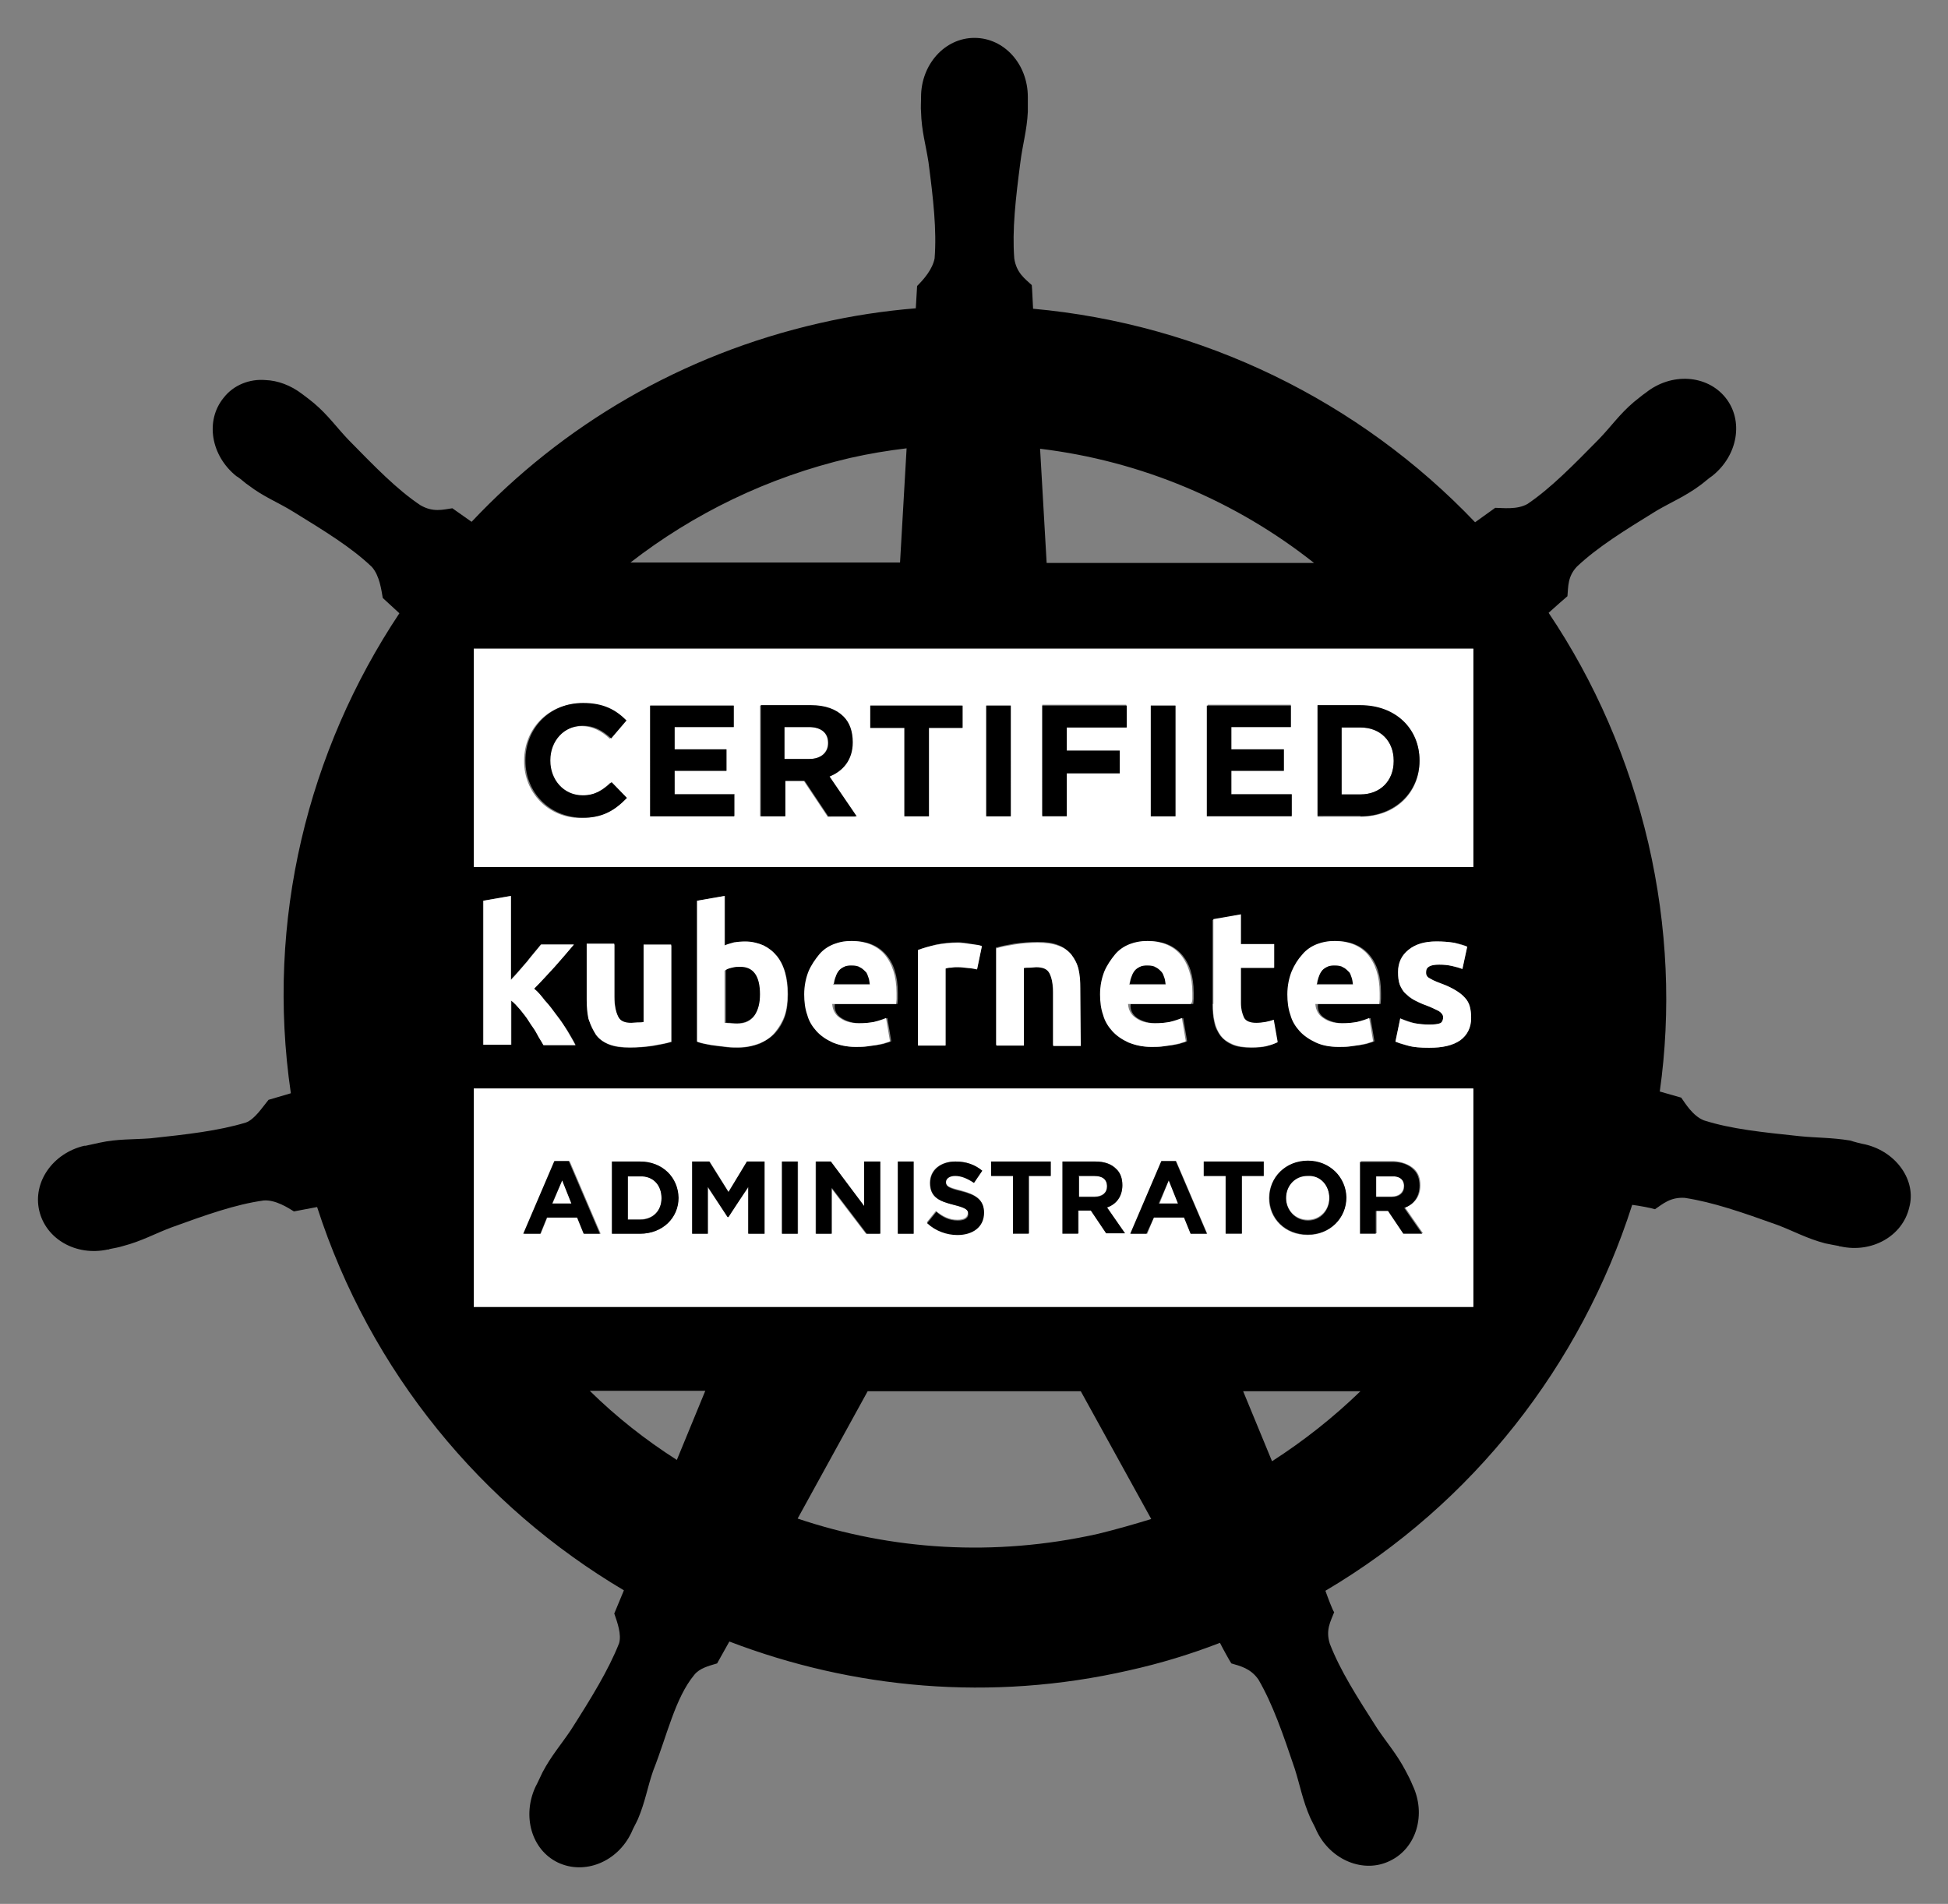
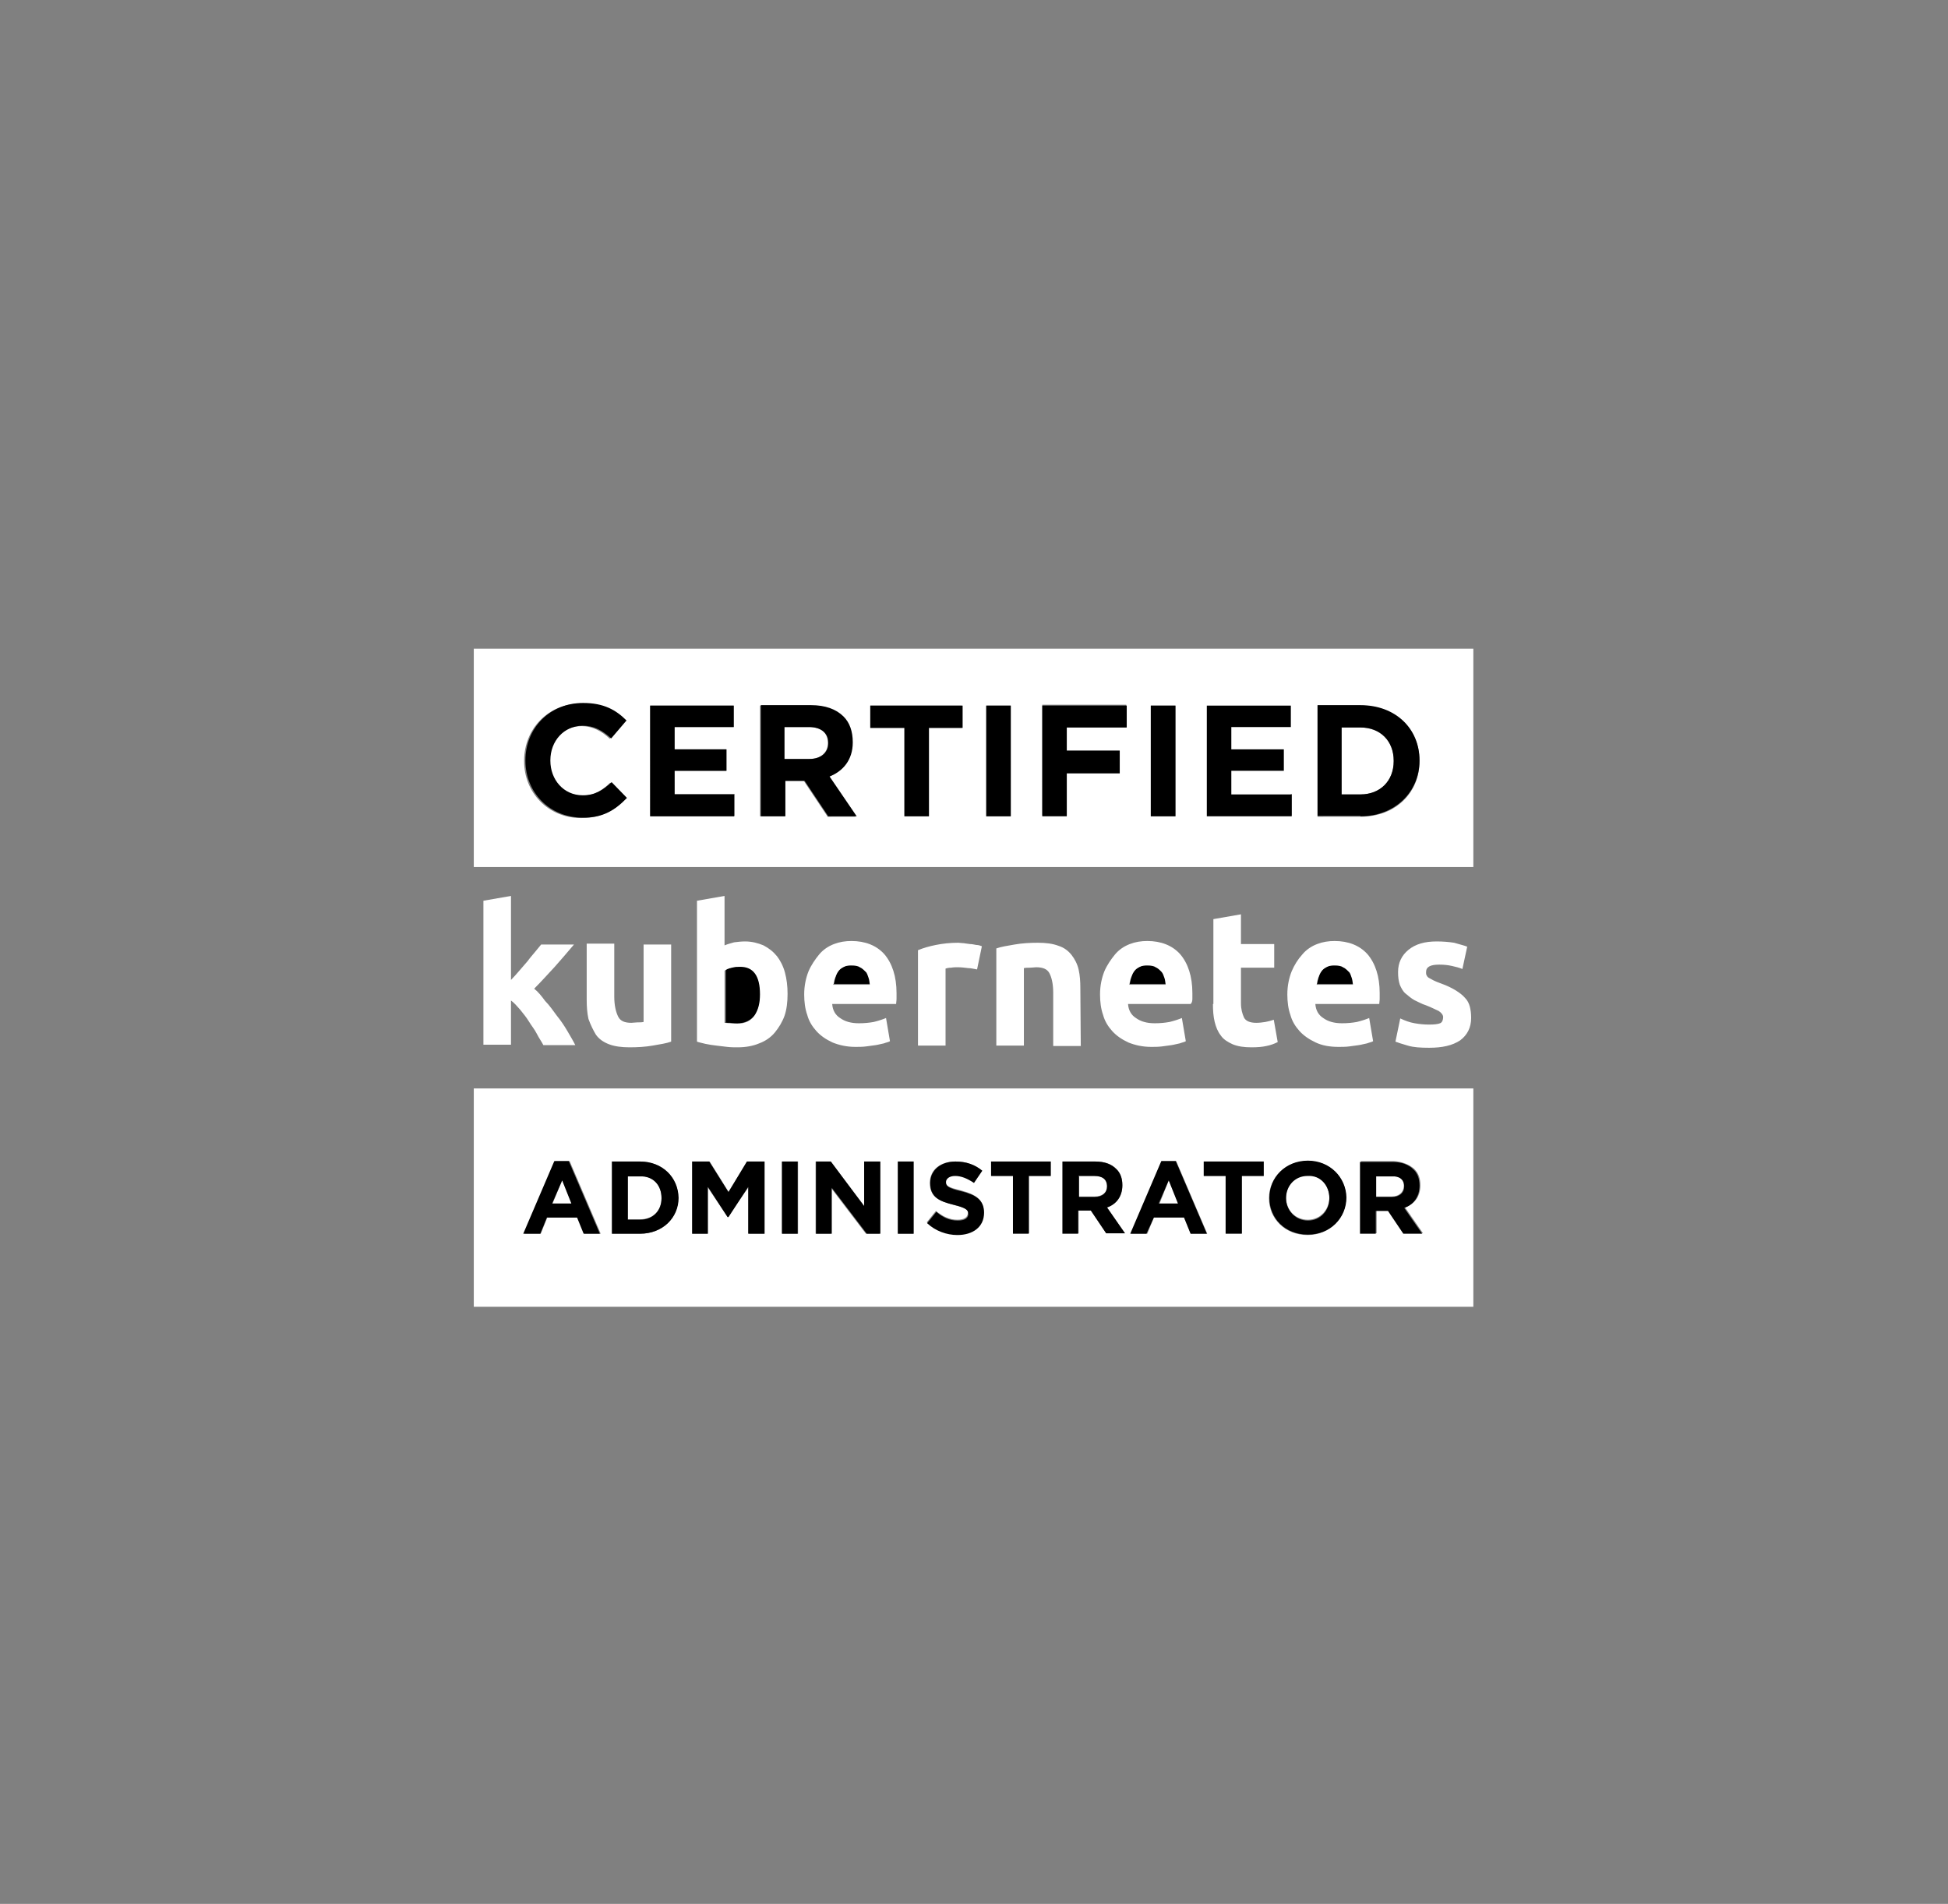
<svg xmlns="http://www.w3.org/2000/svg" role="img" viewBox="-6.06 -1.56 445.12 435.12">
  <rect x="-6.06" y="-1.56" width="445.12" height="435.12" fill="#808080" stroke="none" />
  <style>svg {enable-background:new 0 0 432 432}</style>
  <style>.st1{fill:#fff}</style>
  <path fill="none" d="M294.2 127.1c-17.9-14.1-39.5-23.3-62.6-26.1l1.5 26.1h61.1zm-94.4 0l1.5-26.1c-4.3.5-8.7 1.3-12.9 2.2-18.9 4.3-35.9 12.6-50.1 23.8h61.5zm-71.1 189.3c6.1 5.9 12.7 11.2 19.9 15.8l6.5-15.8h-26.4zm149.3 0l6.6 16c7.3-4.7 14.1-10 20.2-16H278zm-85.9 0l-16 29.1c21.4 7.3 45 8.9 68.6 3.5 4.3-1 8.3-2.1 12.4-3.4L241 316.4h-48.9z" />
-   <path d="M420.2 260c-1.1-.2-2.6-.6-3.5-.9-4.3-.7-7.7-.6-11.6-1-8.5-.9-15.5-1.6-21.8-3.6-2.6-1-4.4-4.1-5.2-5.2l-4.9-1.4c2.6-18.4 1.8-37.6-2.6-56.7-4.5-19.3-12.3-37.1-22.8-52.7 1.3-1.2 3.6-3.2 4.3-3.8.2-2.1 0-4.5 2.2-6.8 4.8-4.5 10.8-8.2 18.1-12.7 3.4-2 6.6-3.3 10.1-5.9.7-.5 1.8-1.5 2.7-2.1 5.9-4.7 7.2-12.7 3-17.9-4.2-5.2-12.3-5.8-18.2-1.1-.9.6-1.9 1.5-2.7 2.1-3.3 2.8-5.2 5.6-8 8.5-6 6.1-11 11.2-16.3 14.8-2.4 1.4-5.8.9-7.4.9l-4.6 3.3C304.6 90.1 268.7 72.5 230 69c-.1-1.6-.2-4.6-.3-5.4-1.6-1.5-3.5-2.8-4-6.1-.5-6.5.3-13.6 1.4-22 .5-4 1.5-7.3 1.7-11.5v-3.4c0-7.5-5.4-13.5-12.2-13.5s-12.2 6.1-12.2 13.5v.3c0 1-.1 2.2 0 3.1.1 4.3 1.1 7.6 1.7 11.5 1.1 8.4 1.9 15.5 1.4 22-.5 2.5-2.4 4.7-4 6.3l-.3 5.1c-7.3.6-14.6 1.7-22 3.4-31.6 7.2-58.8 23.4-79.5 45.4-1.4-1-3.7-2.6-4.4-3.1-2.1.3-4.4 1-7.3-.7-5.4-3.6-10.4-8.8-16.3-14.8-2.8-2.9-4.7-5.7-8-8.5-.7-.6-1.9-1.5-2.7-2.1-2.6-2-5.6-3.1-8.4-3.2-3.6-.3-7.3 1.1-9.6 4.1-4.2 5.2-2.9 13.2 3 17.9.1 0 .1.1.2.1.9.6 1.8 1.5 2.6 2 3.4 2.6 6.6 3.8 10 5.9 7.3 4.5 13.4 8.2 18.1 12.7 1.8 2 2.2 5.4 2.5 7.1l3.8 3.5C64.3 170 54.6 208.8 60.4 248.3l-5.1 1.5c-1.4 1.7-3.2 4.5-5.2 5.2-6.3 1.9-13.4 2.7-21.8 3.6-4 .3-7.5.1-11.6 1-1 .2-2.2.5-3.2.7h-.3C6 262 1.4 268.6 2.9 275.1s8.4 10.5 15.7 8.9h.2c.1 0 .1-.1.2-.1 1-.2 2.2-.4 3.1-.7 4.2-1.1 7.2-2.8 10.9-4.2 8-2.9 14.7-5.3 21.2-6.2 2.7-.2 5.6 1.7 6.9 2.5l5.3-1c12.2 37.8 37.7 68.4 70.1 87.6l-2.2 5.3c.7 2 1.7 4.8 1.1 6.8-2.4 6.1-6.4 12.6-11 19.8-2.2 3.3-4.5 5.9-6.5 9.7-.5 1-1.1 2.4-1.6 3.3-3.1 6.7-.9 14.4 5.1 17.3 6.1 2.9 13.6-.1 16.8-6.8.4-1 1.1-2.2 1.5-3.1 1.7-4 2.2-7.4 3.5-11.1 3.2-8.1 5-16.6 9.4-21.9 1.2-1.5 3.2-2 5.2-2.6l2.8-5c28.2 10.8 59.8 13.8 91.3 6.6 7.2-1.6 14.1-3.7 20.8-6.3.7 1.4 2.2 4.1 2.6 4.7 2 .6 4.4 1.1 6.2 3.7 3.3 5.7 5.6 12.4 8.3 20.4 1.2 3.8 1.8 7.2 3.5 11.1.4.9 1.1 2.1 1.5 3.1 3.2 6.7 10.8 9.8 16.8 6.8 6-2.9 8.3-10.6 5.1-17.3-.4-1-1.1-2.4-1.6-3.3-2-3.8-4.3-6.4-6.5-9.7-4.6-7.2-8.4-13.1-10.8-19.3-1-3.2.2-5.1 1-7.2-.4-.5-1.5-3.5-2-4.9 33.7-19.9 58.4-51.6 70.1-88.2 1.6.2 4.3.7 5.2 1 1.8-1.2 3.5-2.8 6.8-2.6 6.5 1 13.1 3.3 21.2 6.2 3.7 1.4 6.7 3.1 10.9 4.2.9.2 2.1.4 3.1.6.1 0 .1.1.2.1h.2c7.2 1.6 14.2-2.4 15.7-8.9 1.7-6.1-2.9-12.7-10-14.4zm-89.6-113.3v49.9H102.2v-49.9h228.4zm-34 84.4c1.1.7 2.6 1.2 4.3 1.2 1.2 0 2.2-.1 3.4-.3 1.1-.2 2-.5 2.8-.9l.9 5.3c-.3.2-.7.3-1.4.5-.5.2-1.2.3-1.9.4-.7.1-1.4.2-2.2.3-.7.1-1.6.1-2.4.1-2 0-3.7-.3-5.2-1-1.5-.6-2.7-1.5-3.7-2.6s-1.7-2.4-2.1-3.7c-.4-1.5-.7-3-.7-4.7 0-2 .3-3.8 1-5.3.6-1.5 1.4-2.8 2.4-3.8 1-1.1 2.1-1.8 3.4-2.4 1.3-.5 2.6-.7 4-.7 3.2 0 5.7 1 7.5 3 1.8 2 2.8 4.9 2.8 8.9v1.3c0 .4-.1.9-.1 1.2h-14.3c-.2 1.4.4 2.5 1.5 3.2zm-19.2-23.6v6.8h7.6v5.4h-7.6v8.1c0 1.4.2 2.5.7 3.3.4.9 1.4 1.2 2.8 1.2.6 0 1.4-.1 2.1-.2.7-.1 1.4-.3 1.9-.5l.9 5.1c-.7.3-1.6.6-2.6.9-1 .2-2 .3-3.4.3-1.7 0-3.2-.2-4.3-.7-1.2-.5-2-1.2-2.7-2-.6-.9-1.2-1.9-1.4-3.1-.3-1.2-.4-2.6-.4-4.1v-19.3l6.4-1.2zm36.5 23.7c1.1.4 2.1.7 3.3 1.1 1.2.2 2.2.3 3.3.3 1.2 0 2-.1 2.5-.3.4-.2.7-.6.7-1.4 0-.5-.3-1-1-1.4-.6-.4-1.6-.9-2.9-1.3-1-.4-1.9-.7-2.7-1.2-.9-.4-1.5-.9-2-1.5s-1-1.3-1.3-2c-.3-.7-.4-1.7-.4-2.9 0-2.1.7-3.8 2.4-5.1s3.7-1.9 6.4-1.9c1.4 0 2.7.1 4 .3 1.3.2 2.2.5 3 .9l-1.1 5.1c-.7-.2-1.5-.5-2.4-.7-.9-.2-1.8-.3-2.9-.3-2 0-3 .5-3 1.7 0 .2 0 .5.1.7.1.2.2.4.5.6.3.2.6.4 1.1.6.4.2 1 .4 1.7.7 1.4.5 2.6 1.1 3.4 1.6.9.5 1.6 1.1 2.1 1.7.5.6.9 1.3 1.1 2 .2.7.3 1.6.3 2.6 0 2.2-.9 4-2.5 5.1-1.6 1.2-4 1.7-7.1 1.7-2 0-3.6-.2-4.9-.5-1.3-.3-2.2-.6-2.8-.9l1.1-5.3zm-60.1-.1c1.1.7 2.6 1.2 4.3 1.2 1.2 0 2.2-.1 3.4-.3 1.1-.2 2-.5 2.8-.9l.9 5.3c-.3.2-.7.3-1.4.5-.5.2-1.2.3-1.9.4-.7.1-1.4.2-2.2.3-.7.1-1.6.1-2.4.1-2 0-3.7-.3-5.2-1-1.5-.6-2.7-1.5-3.7-2.6s-1.7-2.4-2.1-3.7c-.4-1.5-.7-3-.7-4.7 0-2 .3-3.8 1-5.3.6-1.5 1.4-2.8 2.4-3.8 1-1.1 2.1-1.8 3.4-2.4 1.3-.5 2.6-.7 4-.7 3.2 0 5.7 1 7.5 3 1.8 2 2.8 4.9 2.8 8.9v1.3c0 .4-.1.9-.1 1.2h-14.3c-.2 1.4.5 2.5 1.5 3.2zm-19.3 6.2v-12.2c0-2.1-.3-3.6-.9-4.5s-1.5-1.3-3-1.3c-.4 0-1 0-1.4.1-.5 0-1 .1-1.4.1v17.7h-6.3V215c1.1-.3 2.5-.6 4.2-.9 1.7-.2 3.5-.4 5.3-.4 1.9 0 3.4.2 4.7.7 1.3.5 2.2 1.3 3 2.1.7 1 1.3 2 1.6 3.3s.4 2.7.4 4.3v13l-6.2.2zm-48.3-6.2c1.1.7 2.6 1.2 4.3 1.2 1.2 0 2.2-.1 3.4-.3 1.1-.2 2-.5 2.8-.9l.9 5.3c-.3.2-.7.3-1.4.5-.5.2-1.2.3-1.9.4-.7.1-1.4.2-2.2.3-.7.1-1.6.1-2.4.1-2 0-3.7-.3-5.2-1-1.5-.6-2.7-1.5-3.7-2.6s-1.7-2.4-2.1-3.7c-.4-1.5-.7-3-.7-4.7 0-2 .3-3.8 1-5.3.6-1.5 1.4-2.8 2.4-3.8 1-1.1 2.1-1.8 3.4-2.4s2.6-.7 4-.7c3.2 0 5.7 1 7.5 3 1.8 2 2.8 4.9 2.8 8.9v1.3c0 .4-.1.9-.1 1.2h-14.3c-.2 1.4.4 2.5 1.5 3.2zm25.1-11.6c-.5.1-1 .1-1.3.2v17.6h-6.3v-21.8c1.2-.4 2.5-.7 4.1-1.2 1.5-.3 3.2-.5 5.1-.5.3 0 .7 0 1.3.1.4 0 1 .1 1.4.2s1 .2 1.4.2c.4.1.9.2 1.3.3l-1.1 5.3c-.5-.1-1.3-.3-2-.4-.7-.1-1.6-.2-2.5-.2-.4.1-.9.1-1.4.2zm-90 11.1c.9 1.2 1.6 2.4 2.4 3.5.7 1.2 1.3 2.2 1.8 3.2h-7.3c-.4-.7-1-1.6-1.5-2.6s-1.2-1.8-1.8-2.8-1.3-1.8-2-2.7c-.7-.9-1.4-1.6-2.1-2.1v10.1h-6.5v-32.9l6.3-1.1v19.2c.6-.7 1.3-1.4 1.9-2.1.6-.7 1.3-1.5 1.9-2.2.6-.7 1.2-1.5 1.7-2.1.5-.6 1.1-1.3 1.4-1.7h7.5c-1.5 1.8-3 3.5-4.4 5.1-1.4 1.6-3 3.3-4.7 5 .9.7 1.7 1.7 2.7 2.8.9 1 1.8 2.2 2.7 3.4zm6.8-3.5v-12.8h6.3v12.1c0 2.1.3 3.6.9 4.6.5 1 1.5 1.4 3 1.4.4 0 1 0 1.4-.1.5 0 1-.1 1.4-.1v-17.7h6.3v22.1c-1.1.3-2.5.6-4.2.9-1.7.2-3.5.4-5.3.4-1.9 0-3.4-.2-4.7-.7s-2.2-1.3-3-2.2c-.7-1-1.3-2-1.6-3.4-.3-1.5-.5-2.9-.5-4.5zm25.2-22.8l6.3-1.1v11.4c.7-.3 1.4-.5 2.2-.7.7-.2 1.6-.2 2.5-.2 1.6 0 3 .3 4.2.9 1.2.5 2.2 1.4 3.1 2.5.9 1.1 1.4 2.4 1.8 3.7.4 1.4.6 3.1.6 4.9 0 1.8-.2 3.5-.7 5-.5 1.5-1.3 2.8-2.2 3.8-1 1.1-2.2 1.8-3.6 2.5-1.5.5-3.1.9-4.9.9-.7 0-1.6 0-2.4-.1-.9-.1-1.6-.2-2.5-.3s-1.6-.2-2.4-.4c-.7-.1-1.4-.3-1.9-.5v-32.2h-.1zm-51.1 43h228.4v49.9H102.2v-49.9zm192-120.2h-61.1l-1.5-26.1c23.2 2.8 44.8 12 62.6 26.1zm-106-24c4.4-1 8.7-1.7 12.9-2.2l-1.5 26.1H138c14.3-11.1 31.3-19.5 50.2-23.9zm-39.6 229c-7.2-4.6-13.8-9.8-19.9-15.8h26.4l-6.5 15.8zm96.2 16.9c-23.7 5.3-47.2 3.7-68.6-3.5l16-29.1h48.7l16.1 29.2c-3.9 1.2-8.1 2.4-12.2 3.4zm39.8-16.6l-6.6-16h26.8c-6.2 6-12.9 11.3-20.2 16z" />
  <path d="M302.9 221.8c-.1-.5-.4-1-.7-1.4-.3-.4-.7-.7-1.3-1s-1.1-.4-1.8-.4-1.3.1-1.8.3-1 .5-1.3 1c-.3.4-.6.9-.7 1.4-.2.5-.3 1.1-.4 1.6h8.3c-.1-.4-.2-.9-.3-1.5zm-143.3 10.3c.3.1.7.1 1.2.1s1 .1 1.6.1c1.7 0 3-.6 4-1.8.9-1.2 1.3-2.9 1.3-4.9 0-4.2-1.5-6.3-4.5-6.3-.6 0-1.3.1-1.9.2-.6.2-1.2.4-1.5.6v12h-.2zm32.2-11.7c-.3-.4-.7-.7-1.3-1s-1.1-.4-1.8-.4-1.3.1-1.8.3c-.5.2-1 .5-1.3 1-.3.4-.6.9-.7 1.4-.2.5-.3 1.1-.4 1.6h8.3c0-.5-.1-1.1-.3-1.6-.3-.5-.4-.8-.7-1.3zm67.6 0c-.3-.4-.7-.7-1.3-1s-1.1-.4-1.8-.4-1.3.1-1.8.3-1 .5-1.3 1c-.3.4-.6.9-.7 1.4-.2.5-.3 1.1-.4 1.6h8.3c0-.5-.1-1.1-.3-1.6s-.4-.8-.7-1.3z" />
  <path d="M304.8 180c4.6 0 7.6-3.1 7.6-7.6v-.1c0-4.5-3.1-7.6-7.6-7.6h-4.3V180h4.3zm-126-8.1c2.7 0 4.3-1.5 4.3-3.6v-.1c0-2.4-1.7-3.6-4.4-3.6h-5.6v7.3h5.7z" class="st1" />
-   <path d="M102.2 146.7v49.9h228.4v-49.9H102.2zm24.5 38.7c-7.5 0-13-5.8-13-13v-.1c0-7.2 5.4-13.1 13.2-13.1 4.8 0 7.6 1.6 9.9 4l-3.5 4.1c-1.9-1.8-4-2.9-6.5-2.9-4.3 0-7.4 3.5-7.4 7.9v.1c0 4.4 3 7.9 7.4 7.9 2.9 0 4.7-1.2 6.6-3l3.5 3.6c-2.4 2.7-5.3 4.5-10.2 4.5zm35-.4h-19.2v-25.3h19.1v4.9H148v5.1h12v4.9h-12v5.3h13.8v5h-.1zm21.3 0l-5.4-8.1h-4.4v8.1h-5.6v-25.3h11.5c3.2 0 5.7.9 7.4 2.6 1.4 1.4 2.1 3.4 2.1 5.8v.1c0 4.1-2.2 6.6-5.4 7.8l6.2 9.1H183zm30.9-20.2h-7.7V185h-5.6v-20.2h-7.8v-5.1h20.9v5.1h.2zm11 20.2h-5.6v-25.3h5.6V185zm70.1-25.3h9.8c7.9 0 13.5 5.4 13.5 12.6v.1c0 7.2-5.4 12.7-13.5 12.7H295v-25.4zm-6.1 0v4.9h-13.6v5.1h12v4.9h-12v5.3h13.8v4.9h-19.2v-25.3h19v.2zm-26.3 0V185h-5.7v-25.3h5.7zm-11.2 5h-13.7v5.3h12.1v5h-12.1v9.8h-5.6v-25.3h19.2v5.2zm60.5 102.5h-3.6v4.7h3.6c1.7 0 2.8-1 2.8-2.4.1-1.5-1-2.3-2.8-2.3z" class="st1" />
+   <path d="M102.2 146.7v49.9h228.4v-49.9H102.2zm24.5 38.7c-7.5 0-13-5.8-13-13v-.1c0-7.2 5.4-13.1 13.2-13.1 4.8 0 7.6 1.6 9.9 4l-3.5 4.1c-1.9-1.8-4-2.9-6.5-2.9-4.3 0-7.4 3.5-7.4 7.9v.1c0 4.4 3 7.9 7.4 7.9 2.9 0 4.7-1.2 6.6-3l3.5 3.6c-2.4 2.7-5.3 4.5-10.2 4.5zm35-.4h-19.2v-25.3h19.1v4.9H148v5.1h12v4.9h-12v5.3h13.8v5h-.1zm21.3 0l-5.4-8.1h-4.4v8.1h-5.6v-25.3h11.5c3.2 0 5.7.9 7.4 2.6 1.4 1.4 2.1 3.4 2.1 5.8v.1c0 4.1-2.2 6.6-5.4 7.8l6.2 9.1H183zm30.9-20.2h-7.7V185h-5.6v-20.2h-7.8v-5.1h20.9v5.1h.2zm11 20.2h-5.6v-25.3h5.6V185zm70.1-25.3h9.8c7.9 0 13.5 5.4 13.5 12.6v.1c0 7.2-5.4 12.7-13.5 12.7H295v-25.4zm-6.1 0v4.9h-13.6v5.1h12v4.9h-12v5.3h13.8v4.9h-19.2h19v.2zm-26.3 0V185h-5.7v-25.3h5.7zm-11.2 5h-13.7v5.3h12.1v5h-12.1v9.8h-5.6v-25.3h19.2v5.2zm60.5 102.5h-3.6v4.7h3.6c1.7 0 2.8-1 2.8-2.4.1-1.5-1-2.3-2.8-2.3z" class="st1" />
  <path d="M330.6 297.1v-49.9H102.2v49.9h228.4zm-181.7-24.9c0 4.6-3.5 8.2-8.8 8.2h-6.4v-16.5h6.4c5.2 0 8.8 3.6 8.8 8.3zm11.3 4.4l-4.6-6.9v10.7h-3.5v-16.5h4l4.3 6.9 4.3-6.9h4v16.5h-3.6v-10.8l-4.9 7zm122.5-9.4h-5v13.1H274v-13.1h-5v-3.3h13.7v3.3zm18.8 5c0 4.7-3.7 8.5-8.8 8.5-5.1 0-8.8-3.7-8.8-8.4s3.7-8.5 8.8-8.5c5.1-.1 8.8 3.7 8.8 8.4zm15.6-6.6c1 1 1.4 2.2 1.4 3.7 0 2.7-1.4 4.3-3.5 5.1l4.1 5.9h-4.3l-3.5-5.2h-2.8v5.2h-3.6v-16.5h7.5c1.9.1 3.6.8 4.7 1.8zm-57.7-1.8h3.3l7.1 16.6H266l-1.5-3.7h-6.9l-1.5 3.7h-3.7l7-16.6zm-22.7.1h7.5c2.1 0 3.7.5 4.8 1.7 1 1 1.4 2.2 1.4 3.7 0 2.7-1.4 4.3-3.5 5.1l4.1 5.9h-4.3l-3.5-5.2h-2.8v5.2h-3.6v-16.4zm-16.3 0h13.7v3.3h-5v13.1h-3.6v-13.1h-5l-.1-3.3zm-8.6 9.9c-3.3-.9-5.4-1.8-5.4-5 0-3 2.4-4.9 5.8-4.9 2.4 0 4.5.7 6.1 2.1l-1.9 2.6c-1.5-1-2.9-1.6-4.3-1.6s-2.1.6-2.1 1.4c0 1.1.7 1.4 3.5 2.1 3.3.9 5.2 2 5.2 4.9 0 3.3-2.5 5.1-6.1 5.1-2.5 0-5-.9-6.9-2.7l2.1-2.6c1.5 1.2 3 2 4.9 2 1.5 0 2.4-.5 2.4-1.6.1-.7-.5-1.1-3.3-1.8zm-12.7-9.9h3.6v16.5h-3.6v-16.5zm-18.7 0h3.3l7.7 10.1v-10.1h3.5v16.5h-3.1l-8-10.5v10.5h-3.5v-16.5h.1zm-4.1 0v16.5h-3.6v-16.5h3.6zm-55.5-.1h3.3l7.1 16.6h-3.7l-1.5-3.7h-7l-1.5 3.7h-3.7l7-16.6z" class="st1" />
  <path d="M292.7 267c-2.9 0-4.9 2.4-4.9 5.1 0 2.8 2 5.1 5 5.1 2.9 0 4.9-2.4 4.9-5.1 0-2.7-2-5.1-5-5.1zm-170.3 1.2l-2.2 5.3h4.4zm17.8-1h-2.8v9.9h2.8c3 0 4.9-2 4.9-4.9 0-2.9-1.9-5-4.9-5zm123 6.3l-2.2-5.3-2.1 5.3zm-16.3-3.9c0-1.6-1.1-2.4-2.9-2.4h-3.6v4.7h3.6c1.8 0 2.9-.9 2.9-2.3z" class="st1" />
  <path d="M137.2 180.8l-3.5-3.6c-2 1.8-3.7 3-6.6 3-4.4 0-7.4-3.6-7.4-7.9v-.1c0-4.4 3.1-7.9 7.4-7.9 2.6 0 4.5 1.1 6.5 2.9l3.5-4.1c-2.4-2.4-5.2-4-9.9-4-7.8 0-13.2 5.9-13.2 13.1v.1c0 7.3 5.6 13 13 13 4.6.1 7.5-1.7 10.2-4.5zm10.9-6.2h11.8v-4.9h-11.8v-5.1h13.5v-4.9h-19.1V185h19.2v-5h-13.6zm40.7-6.5c0-2.5-.7-4.5-2.1-5.9-1.7-1.7-4.2-2.6-7.4-2.6h-11.5V185h5.6v-8.1h4.4l5.4 8.1h6.5l-6.2-9.1c3-1.2 5.3-3.7 5.3-7.8zm-15.6 3.8v-7.3h5.6c2.7 0 4.4 1.3 4.4 3.6v.1c0 2.1-1.6 3.6-4.3 3.6h-5.7zm19.6-12.2v5.1h7.8V185h5.6v-20.2h7.7v-5.1zm26.5 0h5.6V185h-5.6zm12.8 0V185h5.6v-9.8h12.1V170h-12.1v-5.3h13.7v-5zm24.8 0h5.6V185h-5.6zm12.8 25.3h19.4v-5h-13.8v-5.4h12v-4.9h-12v-5.1h13.6v-4.9h-19.2zm35.1 0c7.9 0 13.5-5.6 13.5-12.7v-.1c0-7.2-5.4-12.6-13.5-12.6H295v25.3h9.8v.1zm-4.3-20.3h4.3c4.6 0 7.6 3.1 7.6 7.6v.1c0 4.5-3.1 7.6-7.6 7.6h-4.3v-15.3zM117.4 280.4l1.5-3.7h6.9l1.5 3.7h3.7l-7.1-16.6h-3.3l-7.1 16.6h3.9zm5-12.2l2.1 5.3h-4.4l2.3-5.3zm17.8-4.3h-6.4v16.5h6.4c5.1 0 8.8-3.6 8.8-8.2-.1-4.7-3.7-8.3-8.8-8.3zm4.9 8.4c0 2.9-2 4.9-4.9 4.9h-2.8v-9.9h2.8c3-.1 4.9 2 4.9 5zm19.8 8.1h3.7v-16.5h-4l-4.2 7-4.4-7h-3.9v16.5h3.6v-10.7l4.5 6.9h.2l4.5-6.9zm7.7-16.5h3.6v16.5h-3.6zm11.4 6l8 10.5h3.1v-16.5h-3.7v10.2l-7.6-10.2h-3.4v16.5h3.6zm15.1-6h3.6v16.5h-3.6zm13.7 13.5c-1.9 0-3.4-.7-4.9-2l-2.1 2.6c1.9 1.8 4.5 2.7 6.9 2.7 3.5 0 6.1-1.8 6.1-5.1 0-2.9-1.9-4.1-5.2-4.9-2.9-.7-3.5-1.1-3.5-2.1 0-.7.7-1.4 2.1-1.4s2.8.6 4.3 1.6l1.9-2.8c-1.7-1.4-3.7-2.1-6.1-2.1-3.3 0-5.8 1.9-5.8 4.9 0 3.3 2.1 4.2 5.4 5 2.8.7 3.3 1.2 3.3 2.1 0 1-.9 1.5-2.4 1.5zm12.6 3h3.6v-13.2h5v-3.3h-13.6v3.3h5zm15-5.3h2.8l3.5 5.2h4.3l-4.1-5.9c2.1-.7 3.5-2.5 3.5-5.1 0-1.6-.5-2.9-1.4-3.7-1.1-1.1-2.7-1.7-4.8-1.7h-7.5v16.5h3.6v-5.3zm0-7.9h3.6c1.8 0 2.9.7 2.9 2.4 0 1.4-1 2.4-2.8 2.4h-3.6v-4.7h-.1zm17.2 9.5h6.9l1.5 3.7h3.7l-7.1-16.6h-3.3l-7.1 16.6h3.7l1.7-3.7zm3.4-8.5l2.1 5.3h-4.4l2.3-5.3zm8-1h5v13.2h3.7v-13.2h5v-3.3H269zm23.8-3.5c-5.1 0-8.8 3.8-8.8 8.5s3.6 8.4 8.8 8.4c5.1 0 8.8-3.8 8.8-8.5-.1-4.6-3.8-8.4-8.8-8.4zm4.9 8.6c0 2.8-2 5.1-4.9 5.1-2.9 0-5-2.4-5-5.1 0-2.8 2-5.1 4.9-5.1 3-.2 5 2.2 5 5.1zm7-8.4v16.5h3.6v-5.2h2.8l3.5 5.2h4.3l-4.1-5.9c2.1-.7 3.5-2.5 3.5-5.1 0-1.6-.5-2.9-1.4-3.7-1.1-1.1-2.7-1.7-4.8-1.7h-7.4zm10.1 5.7c0 1.4-1 2.4-2.8 2.4h-3.6v-4.7h3.6c1.7-.1 2.8.7 2.8 2.3z" />
  <path d="M116 224.4c1.7-1.7 3.2-3.4 4.7-5 1.4-1.6 2.9-3.3 4.4-5.1h-7.5c-.4.5-.9 1.1-1.4 1.7-.5.6-1.2 1.4-1.7 2.1-.6.7-1.3 1.5-1.9 2.2-.6.7-1.3 1.5-1.9 2.1v-19.2l-6.3 1.1v32.9h6.3v-10.1c.7.5 1.4 1.3 2.1 2.1.7.9 1.4 1.7 2 2.7.6 1 1.3 1.8 1.8 2.8.5 1 1.1 1.8 1.5 2.6h7.3c-.5-1-1.1-2-1.8-3.2-.7-1.2-1.5-2.4-2.4-3.5-.9-1.2-1.7-2.4-2.7-3.4-.8-1.1-1.6-2.1-2.5-2.8zm14.1 10.5c.7 1 1.7 1.7 3 2.2s2.9.7 4.7.7 3.6-.1 5.3-.4c1.7-.3 3.1-.5 4.2-.9v-22.2H141V232c-.4.1-.9.1-1.4.1s-1 .1-1.4.1c-1.5 0-2.5-.4-3-1.4-.5-1-.9-2.5-.9-4.6v-12.1H128v12.8c0 1.6.1 3 .4 4.4.5 1.4 1.1 2.6 1.7 3.6zm27.5 2.5c.9.1 1.6.2 2.5.3.9.1 1.6.1 2.4.1 1.8 0 3.5-.3 4.9-.9 1.4-.5 2.7-1.4 3.6-2.5s1.7-2.4 2.2-3.8.7-3.2.7-5-.2-3.4-.6-4.9c-.4-1.5-1.1-2.8-1.8-3.7-.9-1.1-1.8-1.8-3.1-2.5-1.2-.5-2.6-.9-4.2-.9-.9 0-1.7.1-2.5.2-.7.2-1.5.4-2.2.7v-11.3l-6.3 1.1v32.2c.5.2 1.2.3 1.9.5.9.2 1.7.3 2.5.4zm3.6-17.8c.6-.2 1.3-.2 1.9-.2 3 0 4.5 2.1 4.5 6.3 0 2-.4 3.6-1.3 4.9-.9 1.2-2.1 1.8-4 1.8-.5 0-1.1 0-1.6-.1-.5 0-.9-.1-1.2-.1v-11.9c.5-.4 1.1-.6 1.7-.7zm37.5 8.3c0-.3.1-.7.1-1.2v-1.3c0-3.8-1-6.8-2.8-8.9-1.8-2-4.4-3-7.5-3-1.4 0-2.7.2-4 .7s-2.5 1.3-3.4 2.4-1.8 2.4-2.4 3.8c-.6 1.5-1 3.3-1 5.3 0 1.7.2 3.3.7 4.7.4 1.5 1.2 2.7 2.1 3.7 1 1.1 2.2 1.9 3.7 2.6 1.5.6 3.2 1 5.2 1 .7 0 1.6 0 2.4-.1.7-.1 1.5-.2 2.2-.3s1.3-.3 1.9-.4c.5-.2 1.1-.3 1.4-.5l-.9-5.3c-.7.3-1.6.6-2.8.9-1.1.2-2.2.3-3.4.3-1.8 0-3.2-.4-4.3-1.2-1.1-.7-1.7-1.8-1.8-3.2h14.6zm-14.3-4.5c.1-.5.2-1.1.4-1.6s.4-1 .7-1.4c.3-.4.7-.7 1.3-1s1.1-.3 1.8-.3 1.4.1 1.8.4c.5.2.9.6 1.3 1 .4.3.5.9.7 1.4s.2 1.1.3 1.6h-8.4v-.1zm32.8-3.4l1.1-5.3c-.3-.1-.7-.3-1.3-.3-.5-.1-1-.2-1.4-.2-.5-.1-1-.1-1.4-.2-.5 0-.9-.1-1.3-.1-1.9 0-3.6.2-5.1.5-1.5.3-2.9.7-4.1 1.2v21.8h6.3v-17.6c.3-.1.7-.2 1.3-.2.5-.1 1.1-.1 1.4-.1.9 0 1.7.1 2.5.2.7 0 1.3.2 2 .3zm23.6 4.3c0-1.6-.1-3-.4-4.3-.3-1.3-.9-2.4-1.6-3.3s-1.7-1.7-3-2.1c-1.3-.5-2.9-.7-4.7-.7-1.8 0-3.6.1-5.3.4-1.7.3-3.1.5-4.2.9v22.2h6.3v-17.7c.4-.1.9-.1 1.4-.1s1-.1 1.4-.1c1.5 0 2.5.4 3 1.3s.9 2.4.9 4.5v12.2h6.3l-.1-13.2zm25.6 2.4v-1.3c0-3.8-1-6.8-2.8-8.9-1.8-2-4.4-3-7.5-3-1.4 0-2.7.2-4 .7s-2.5 1.3-3.4 2.4-1.8 2.4-2.4 3.8c-.6 1.5-1 3.3-1 5.3 0 1.7.2 3.3.7 4.7.4 1.5 1.2 2.7 2.1 3.7 1 1.1 2.2 1.9 3.7 2.6 1.5.6 3.2 1 5.2 1 .7 0 1.6 0 2.4-.1.7-.1 1.5-.2 2.2-.3.7-.1 1.3-.3 1.9-.4.5-.2 1.1-.3 1.4-.5l-.9-5.3c-.7.3-1.6.6-2.8.9-1.1.2-2.2.3-3.4.3-1.8 0-3.2-.4-4.3-1.2-1.1-.7-1.7-1.8-1.8-3.2H266c.3-.3.4-.7.4-1.2zm-14.4-3.3c.1-.5.2-1.1.4-1.6s.4-1 .7-1.4c.3-.4.7-.7 1.3-1s1.1-.3 1.8-.3 1.4.1 1.8.4c.5.2.9.6 1.3 1s.5.9.7 1.4c.2.5.2 1.1.3 1.6H252v-.1zm19.1 4.5c0 1.5.1 2.9.4 4.1.3 1.2.7 2.2 1.4 3.1.6.9 1.6 1.5 2.7 2 1.2.5 2.6.7 4.3.7 1.4 0 2.5-.1 3.4-.3 1-.2 1.8-.5 2.6-.9l-.9-5.1c-.6.2-1.3.4-1.9.5-.6.1-1.4.2-2.1.2-1.4 0-2.4-.4-2.8-1.2-.4-.9-.7-1.9-.7-3.3v-8.1h7.6v-5.4h-7.6v-6.8l-6.3 1.1v19.4zm38 0c0-.3.1-.7.1-1.2v-1.3c0-3.8-1-6.8-2.8-8.9-1.8-2-4.4-3-7.5-3-1.4 0-2.7.2-4 .7-1.3.5-2.5 1.3-3.4 2.4-1 1.1-1.8 2.4-2.4 3.8-.6 1.5-1 3.3-1 5.3 0 1.7.2 3.3.7 4.7.4 1.5 1.2 2.7 2.1 3.7s2.2 1.9 3.7 2.6 3.2 1 5.2 1c.7 0 1.6 0 2.4-.1.7-.1 1.5-.2 2.2-.3.7-.1 1.3-.3 1.9-.4.5-.2 1.1-.3 1.4-.5l-.9-5.3c-.7.3-1.6.6-2.8.9-1.1.2-2.2.3-3.4.3-1.8 0-3.2-.4-4.3-1.2-1.1-.7-1.7-1.8-1.8-3.2h14.6zm-13.9-6.1c.2-.5.4-1 .7-1.4.3-.4.7-.7 1.3-1s1.1-.3 1.8-.3 1.4.1 1.8.4c.5.2.9.6 1.3 1 .4.3.5.9.7 1.4s.2 1.1.3 1.6h-8.3c.1-.6.2-1.1.4-1.7zm25.3 16.1c3 0 5.3-.5 7.1-1.7 1.6-1.2 2.5-2.9 2.5-5.1 0-1-.1-1.8-.3-2.6-.2-.7-.5-1.4-1.1-2-.5-.6-1.3-1.2-2.1-1.7s-2-1.1-3.4-1.6c-.6-.2-1.3-.5-1.7-.7s-.7-.4-1.1-.6c-.3-.2-.4-.4-.5-.6-.1-.2-.1-.4-.1-.7 0-1.2 1-1.7 3-1.7 1.1 0 2 .1 2.9.3.9.2 1.7.4 2.4.7l1.1-5.1c-.7-.3-1.7-.5-3-.9-1.3-.2-2.6-.3-4-.3-2.7 0-4.8.6-6.4 1.9s-2.4 3-2.4 5.1c0 1.1.1 2 .4 2.9.3.7.7 1.5 1.3 2s1.3 1.1 2 1.5c.9.4 1.7.9 2.7 1.2 1.3.5 2.2 1 2.9 1.3.6.4 1 .9 1 1.4 0 .6-.2 1.2-.7 1.4s-1.3.3-2.5.3c-1.1 0-2.2-.1-3.3-.3-1.2-.2-2.2-.6-3.3-1.1l-1.1 5.3c.5.2 1.4.5 2.8.9 1.3.4 2.9.5 4.9.5z" class="st1" />
</svg>